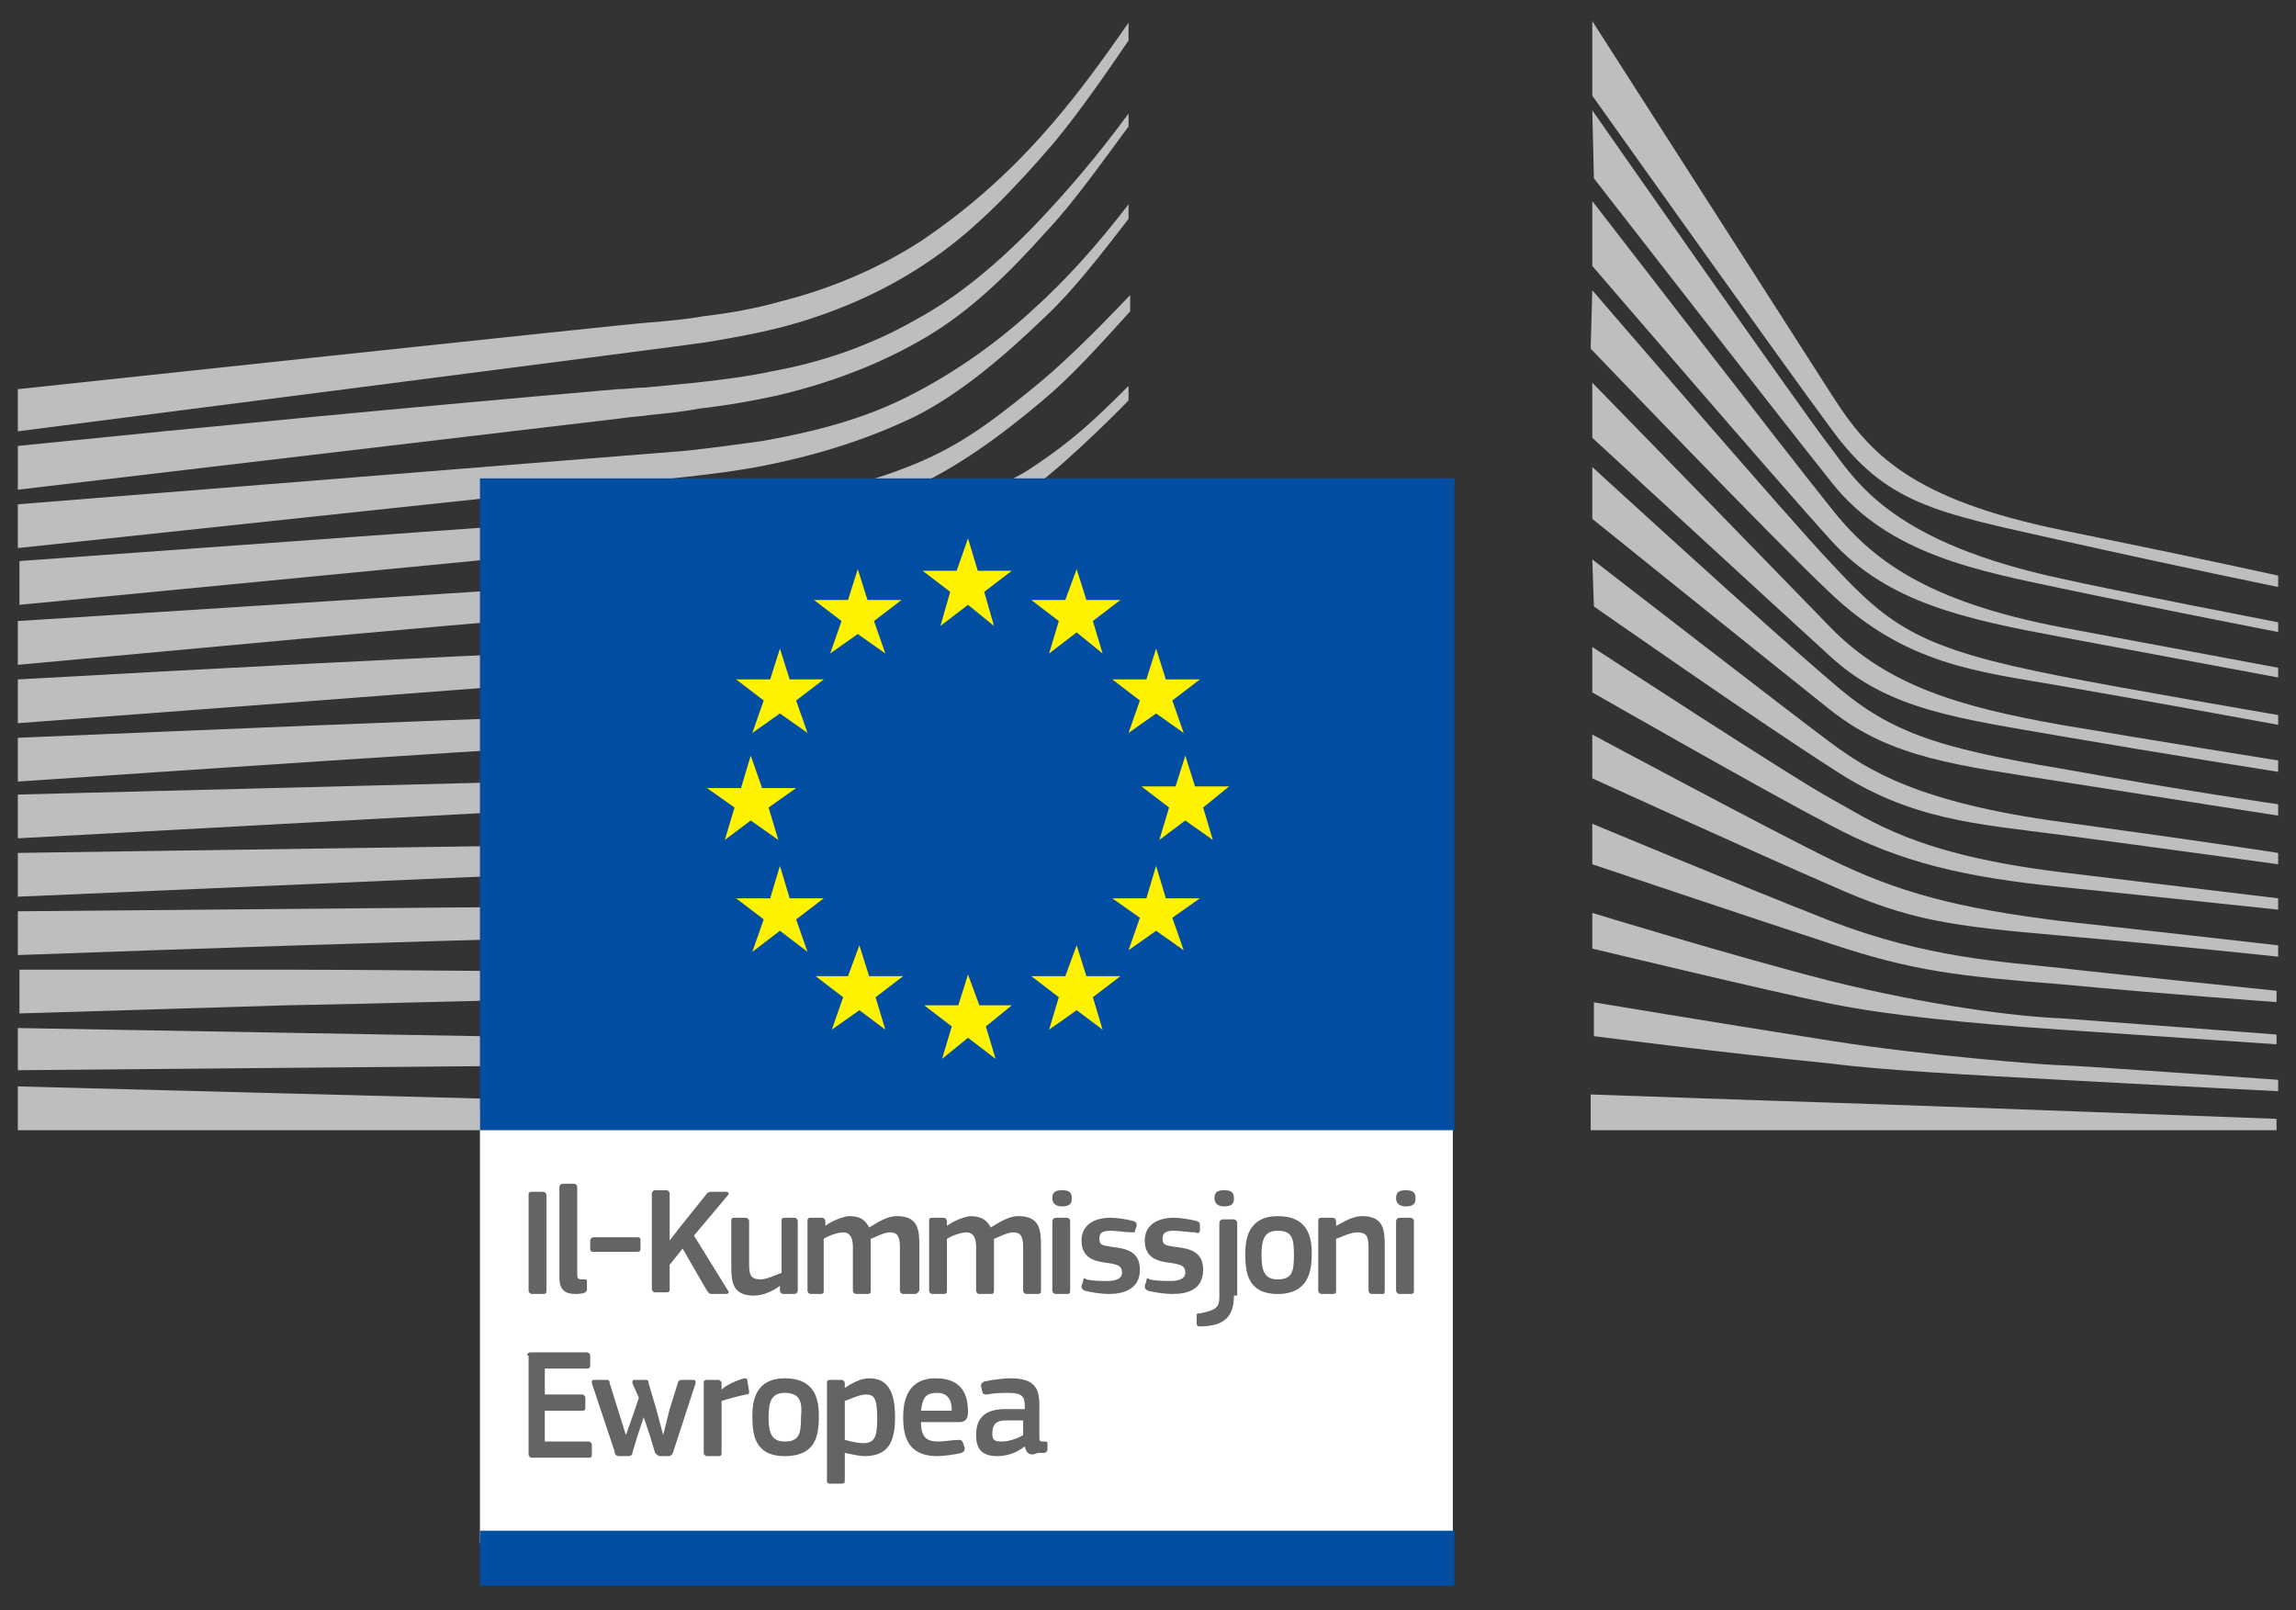
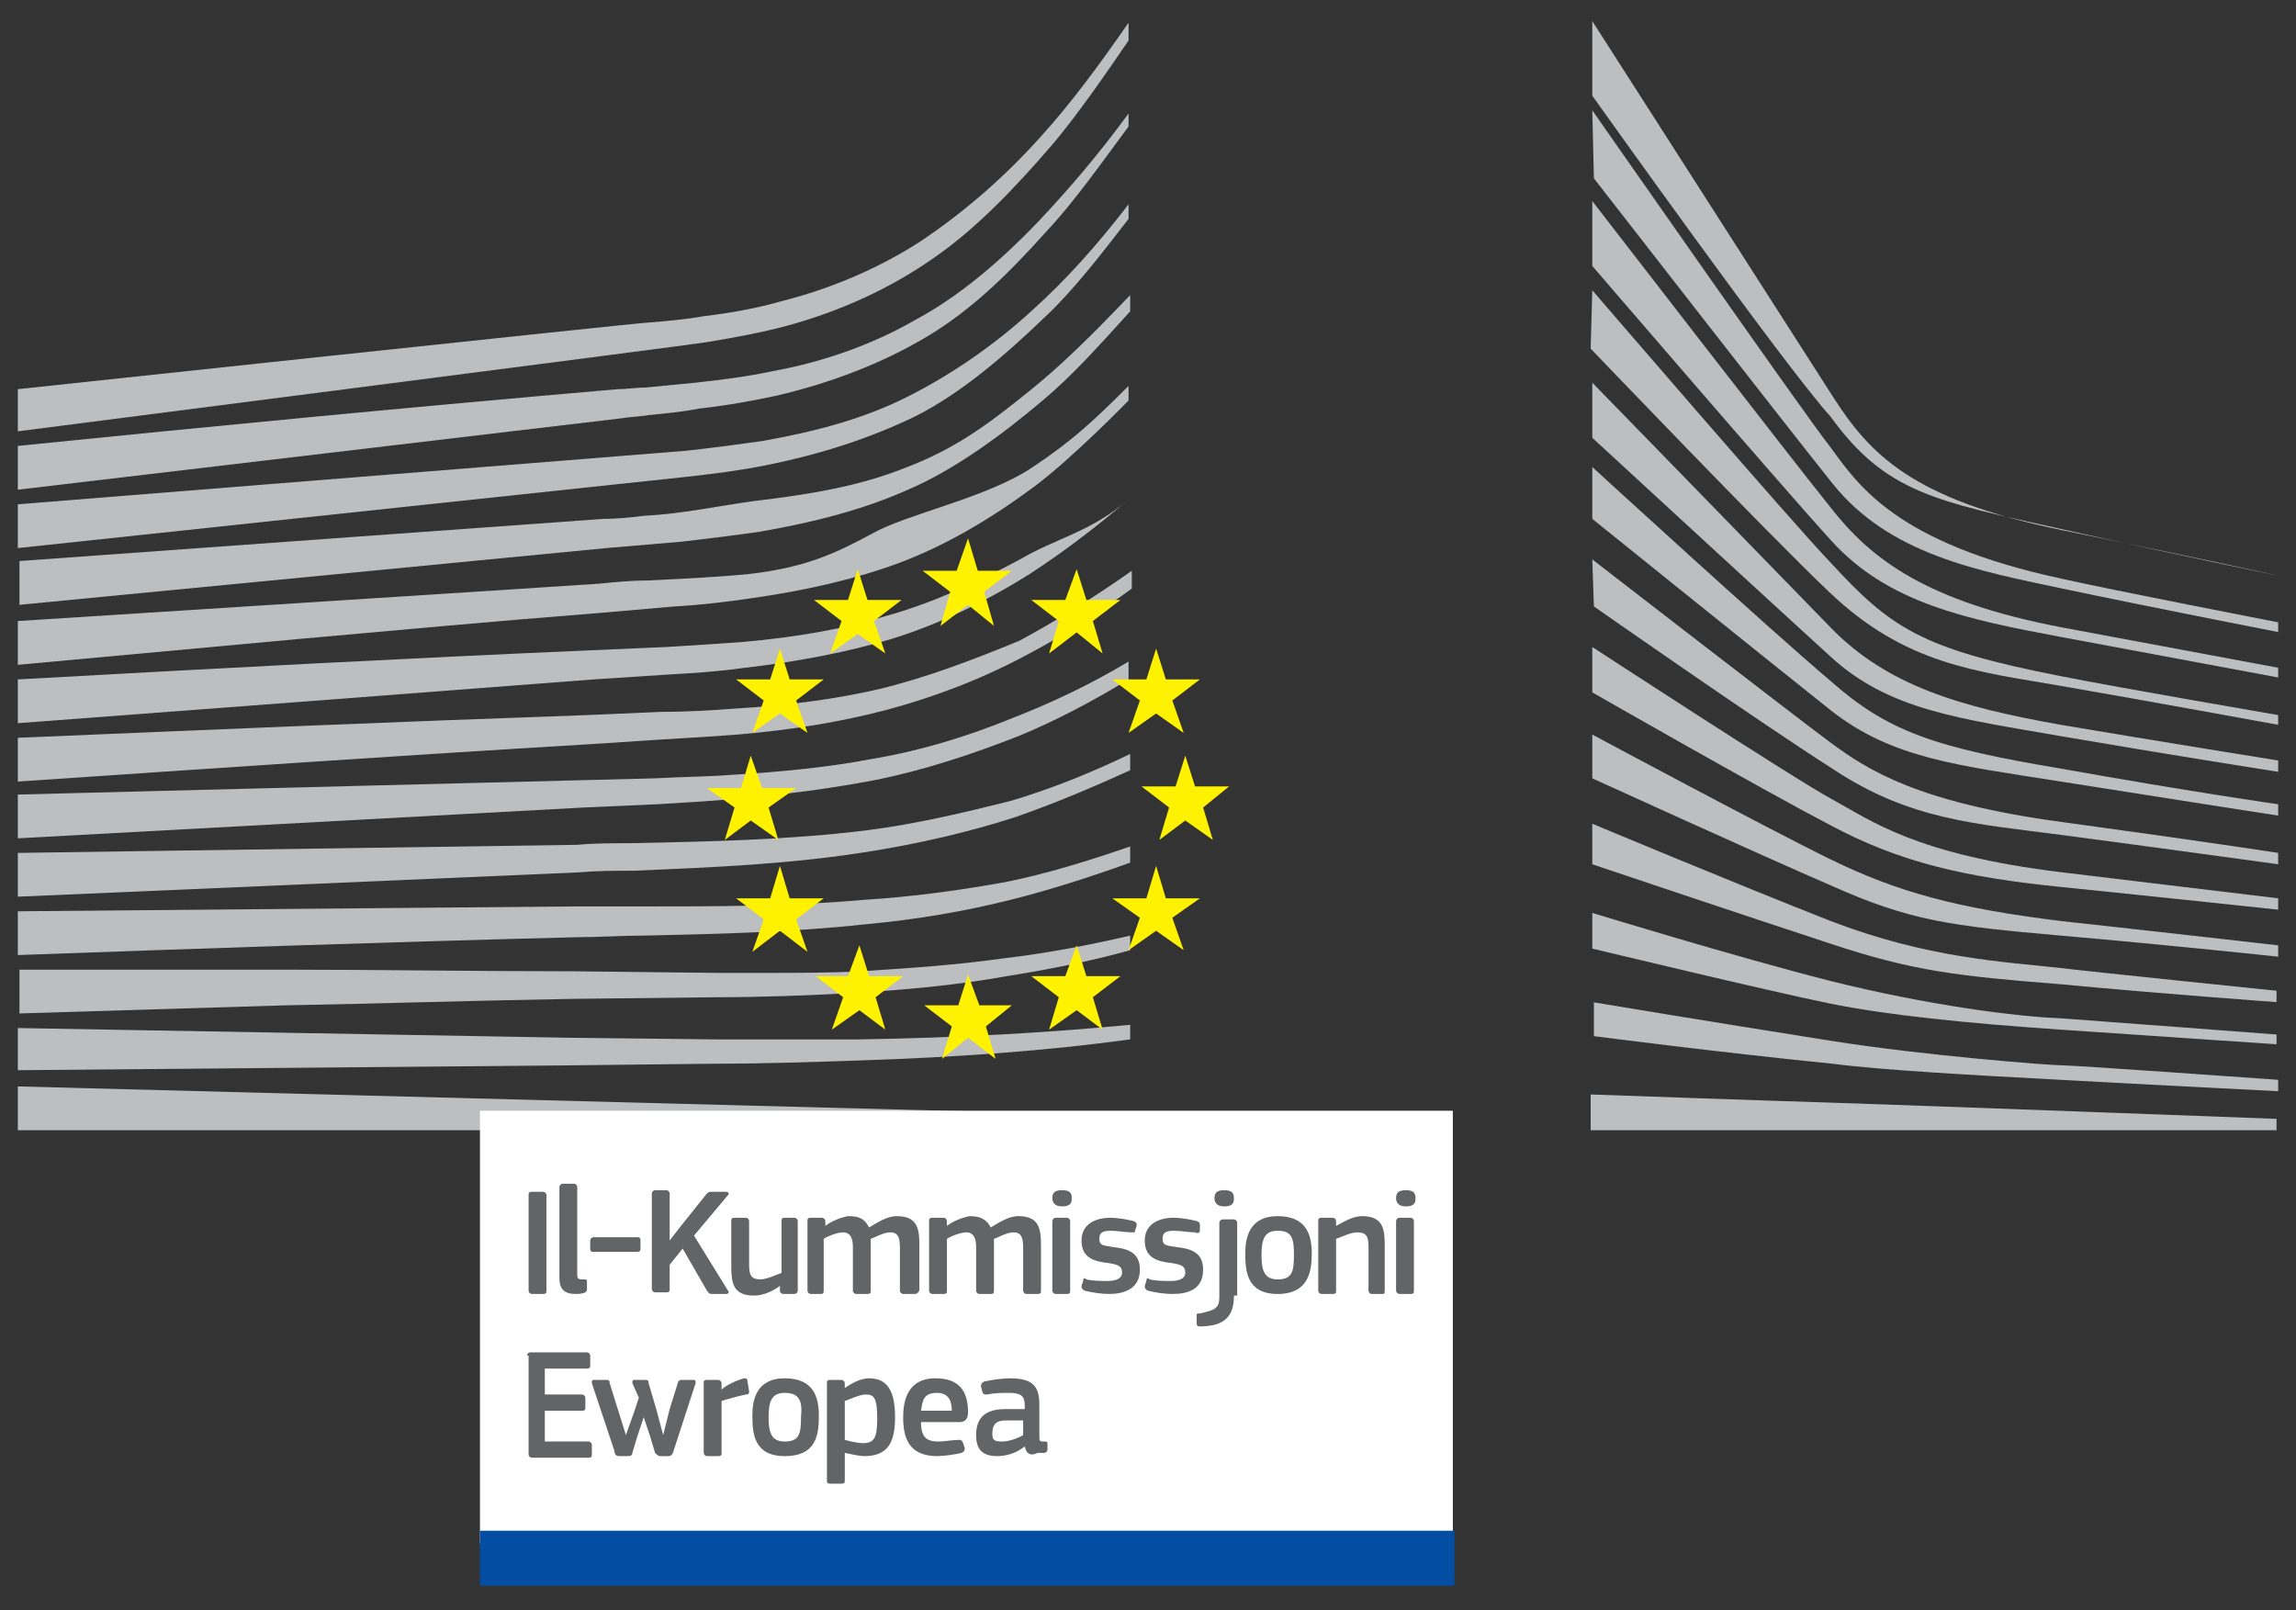
<svg xmlns="http://www.w3.org/2000/svg" xmlns:xlink="http://www.w3.org/1999/xlink" version="1.0" id="Layer_1" x="0px" y="0px" viewBox="0 0 141.6 99.3" enable-background="new 0 0 141.6 99.3" xml:space="preserve">
  <rect x="0" y="0" width="141.6" height="99.3" fill="#333333" stroke="none" />
  <g>
    <defs>
      <rect id="SVGID_1_" x="-206.8" y="-25.8" width="532.9" height="751.2" />
    </defs>
    <clipPath id="SVGID_2_">
      <use xlink:href="#SVGID_1_" overflow="visible" />
    </clipPath>
    <g clip-path="url(#SVGID_2_)">
      <defs>
        <rect id="SVGID_3_" x="-206.8" y="-25.8" width="532.9" height="751.2" />
      </defs>
      <clipPath id="SVGID_4_">
        <use xlink:href="#SVGID_3_" overflow="visible" />
      </clipPath>
      <g opacity="0.4" clip-path="url(#SVGID_4_)">
        <g>
          <defs>
            <rect id="SVGID_5_" x="-32974.8" y="-32042.6" width="65536" height="65536" />
          </defs>
          <clipPath id="SVGID_6_">
            <use xlink:href="#SVGID_5_" overflow="visible" />
          </clipPath>
        </g>
      </g>
    </g>
    <g clip-path="url(#SVGID_2_)">
      <defs>
        <rect id="SVGID_7_" x="-125.8" y="264.3" width="216.1" height="216.1" />
      </defs>
      <clipPath id="SVGID_8_">
        <use xlink:href="#SVGID_7_" overflow="visible" />
      </clipPath>
    </g>
    <g clip-path="url(#SVGID_2_)">
      <defs>
        <rect id="SVGID_9_" x="1.1" y="1.3" width="139.4" height="96.5" />
      </defs>
      <clipPath id="SVGID_10_">
        <use xlink:href="#SVGID_9_" overflow="visible" />
      </clipPath>
      <path clip-path="url(#SVGID_10_)" fill="#BCBEC0" d="M1.1,26.6c0,0,41.3-5.3,42.5-5.5c1.8-0.3,3.4-0.6,4.9-1    c3.3-0.9,6.4-2.3,9.1-4.2c2.6-1.8,5-4.3,7.4-7.1c1.5-1.8,3.1-4.1,4.6-6.3V1.4c-1.8,2.6-3.5,4.9-5.3,6.9c-2.4,2.7-4.9,4.8-7.4,6.5    c-2.6,1.7-5.6,3-8.8,3.8c-1.4,0.4-3,0.7-4.7,0.9c-1.1,0.2-2.3,0.3-3.5,0.4C39.4,19.9,1.1,24,1.1,24V26.6z" />
      <path clip-path="url(#SVGID_10_)" fill="#BCBEC0" d="M56.5,19.7c-2.6,1.5-5.6,2.6-8.9,3.2c-1.4,0.3-2.9,0.5-4.7,0.7    c-1,0.1-2.1,0.2-3.1,0.3c-0.6,0-1.1,0.1-1.7,0.1c-12.7,1.1-25.2,2.3-37,3.5v2.7c11.9-1.4,24.5-2.9,37.2-4.4    c0.6-0.1,1.1-0.1,1.7-0.2c1-0.1,2.1-0.2,3.1-0.4c1.8-0.2,3.4-0.5,4.8-0.8c3.4-0.8,6.5-2,9.2-3.6c2.7-1.6,5-3.8,7.5-6.6    c1.6-1.7,3.3-4.1,5-6.4V7c-1.9,2.6-3.8,4.8-5.6,6.7C61.6,16.2,59.1,18.3,56.5,19.7" />
      <path clip-path="url(#SVGID_10_)" fill="#BCBEC0" d="M63.7,19.1c-2.5,2.3-5.2,4.1-7.8,5.4c-2.6,1.3-5.5,2.1-8.9,2.7    c-1.4,0.2-2.9,0.4-4.7,0.6L1.1,31.1v2.7l36.6-3.9l4.7-0.5c1.8-0.2,3.3-0.4,4.8-0.7c3.5-0.7,6.5-1.7,9.2-3c2.8-1.4,5.5-3.7,8.1-6.2    c1.7-1.6,3.4-3.8,5.1-6v-0.9C67.6,15.2,65.7,17.3,63.7,19.1" />
      <path clip-path="url(#SVGID_10_)" fill="#BCBEC0" d="M53.8,32.9c-2.4,1.3-4.2,2.1-7.6,2.5c-2.1,0.2-4.2,0.3-6.3,0.4    c-1,0-2,0.1-3,0.2c-6.2,0.4-12.3,0.8-18.6,1.2L1.1,38.3V41l17.4-1.6c5.6-0.5,12.1-1.1,18.5-1.6l4.6-0.4c1.8-0.1,3.3-0.3,4.7-0.5    c3.5-0.5,6.5-1.2,9.2-2.2c2.9-1.1,5.6-2.7,8.3-4.7c2.4-1.8,5.8-5.3,5.8-5.3v-0.9c-2.2,2.2-3.5,3.4-5.9,5    C60.9,30.7,55.9,31.7,53.8,32.9" />
      <path clip-path="url(#SVGID_10_)" fill="#BCBEC0" d="M54.6,38c-2.6,0.8-5.5,1.3-8.9,1.6c-1.4,0.1-2.9,0.2-4.6,0.3l-4.6,0.2    c-11.5,0.5-22.8,1.1-35.4,1.8v2.7c12-0.9,23.8-1.8,35.5-2.7l4.6-0.3c1.8-0.1,3.2-0.2,4.6-0.4c3.5-0.4,6.5-1,9.2-1.8    c2.9-0.9,5.8-2.3,8.5-4c2-1.3,4-2.8,6.1-4.6v0c-2.3,2-4.5,2.4-6.7,3.7C60.3,35.9,57.5,37.2,54.6,38" />
      <path clip-path="url(#SVGID_10_)" fill="#BCBEC0" d="M54.2,42.5c-2.6,0.6-5.5,1-8.9,1.2c-1.3,0.1-2.8,0.2-4.5,0.2l-4.6,0.2    C24.7,44.5,13,45,1.1,45.5v2.7c11.8-0.8,23.5-1.6,35.2-2.3l4.6-0.3c1.8-0.1,3.2-0.2,4.6-0.3c3.5-0.3,6.4-0.8,9.1-1.5    c3-0.8,5.9-1.9,8.7-3.4c2.1-1.1,4.3-2.5,6.5-4.1v-1.1c-2.4,1.7-4.7,3.1-6.9,4.3C60,40.7,57.1,41.8,54.2,42.5" />
      <path clip-path="url(#SVGID_10_)" fill="#BCBEC0" d="M53.8,46.8c-2.6,0.5-5.5,0.8-8.9,1c-1.3,0.1-2.7,0.1-4.5,0.2L1.1,49v2.7    L36,49.8l4.5-0.2c1.8-0.1,3.2-0.2,4.5-0.3c3.5-0.3,6.4-0.7,9-1.2c3-0.6,6-1.6,8.8-2.7c2.2-0.9,4.5-2.1,6.8-3.5v-1.1    c-2.5,1.5-4.9,2.6-7.2,3.5C59.7,45.4,56.8,46.3,53.8,46.8" />
      <path clip-path="url(#SVGID_10_)" fill="#BCBEC0" d="M53.5,51.2c-4.8,0.6-9.8,0.7-14.6,0.8c-1.1,0-2.2,0-3.3,0.1L1.1,52.6v2.7    l34.6-1.5c1.1-0.1,2.2-0.1,3.3-0.1c4.8-0.2,9.8-0.4,14.7-1.2c3.1-0.5,6.1-1.2,8.9-2.1c2.3-0.8,4.7-1.8,7.1-2.9v-1    c-2.5,1.2-5,2.2-7.4,2.9C59.5,50.1,56.6,50.8,53.5,51.2" />
      <path clip-path="url(#SVGID_10_)" fill="#BCBEC0" d="M53.2,55.5c-4.5,0.4-9.1,0.4-13.6,0.4c-1.4,0-2.8,0-4.2,0    C24,56,12.7,56.1,1.1,56.2v2.7c11-0.4,22.7-0.8,34.4-1.1c1.4,0,2.8-0.1,4.2-0.1c4.5-0.1,9.1-0.2,13.7-0.7c3.2-0.3,6.1-0.8,8.9-1.5    c2.4-0.6,4.9-1.4,7.4-2.3v-1c-2.6,0.9-5.2,1.7-7.7,2.2C59.2,54.9,56.4,55.3,53.2,55.5" />
      <path clip-path="url(#SVGID_10_)" fill="#BCBEC0" d="M53.1,59.9c-1.9,0.1-3.9,0.1-6.2,0.1c-0.9,0-1.7,0-2.6,0l-8.9-0.1    c-6.1,0-12.1-0.1-17.8-0.1l-16.4,0v2.7L17.6,62c5.7-0.1,11.7-0.3,17.8-0.4l8.9-0.1c2.4,0,5.7-0.1,8.9-0.3c3.2-0.2,6.1-0.5,8.9-1    c2.5-0.4,5.1-0.9,7.6-1.6v-0.9c-2.6,0.6-5.2,1.1-7.8,1.4C59.1,59.5,56.2,59.7,53.1,59.9" />
      <path clip-path="url(#SVGID_10_)" fill="#BCBEC0" d="M44.1,64.1L35.2,64c-11.3-0.2-22.6-0.4-34.1-0.6V66c11-0.1,22.7-0.2,34.1-0.3    l8.9-0.1c3,0,5.9-0.1,8.9-0.2c6.1-0.2,11.6-0.6,16.7-1.3v-0.9C64.5,63.7,59.1,64,53,64.1C50,64.1,47.1,64.1,44.1,64.1" />
      <polygon clip-path="url(#SVGID_10_)" fill="#BCBEC0" points="69.7,68.8 1.1,67 1.1,69.7 69.7,69.7   " />
      <path clip-path="url(#SVGID_10_)" fill="#BCBEC0" d="M63.5,24.1c-2.6,2.1-4.6,3.6-7.8,4.8c-2.8,1.1-5.8,1.6-9.2,2    c-2.2,0.3-4.5,0.8-6.7,0.9C39,31.9,38.1,32,37.2,32l-36,2.6v2.7l36.2-3.5l4.7-0.4c1.7-0.2,3.3-0.4,4.7-0.6    c3.5-0.6,6.5-1.4,9.2-2.6c2.8-1.2,5.7-3.3,8.3-5.5c1.8-1.5,3.5-3.4,5.4-5.5v-1C67.4,20.6,65.5,22.5,63.5,24.1" />
      <rect x="29.6" y="68.5" clip-path="url(#SVGID_10_)" fill="#FFFFFF" width="60" height="26.7" />
-       <rect x="29.6" y="29.5" clip-path="url(#SVGID_10_)" fill="#034EA2" width="60.1" height="40.2" />
      <polygon clip-path="url(#SVGID_10_)" fill="#FFF200" points="60.3,35.2 62.4,35.2 60.7,36.5 61.3,38.6 59.7,37.3 58,38.6     58.6,36.5 56.9,35.2 59,35.2 59.7,33.2   " />
      <polygon clip-path="url(#SVGID_10_)" fill="#FFF200" points="60.4,62 62.4,62 60.8,63.3 61.4,65.3 59.7,64 58.1,65.3 58.7,63.3     57,62 59.1,62 59.7,60.1   " />
      <polygon clip-path="url(#SVGID_10_)" fill="#FFF200" points="67,60.2 69.1,60.2 67.4,61.5 68,63.5 66.4,62.3 64.7,63.5 65.3,61.5     63.6,60.2 65.7,60.2 66.4,58.3   " />
      <polygon clip-path="url(#SVGID_10_)" fill="#FFF200" points="67,37 69.1,37 67.4,38.3 68,40.3 66.4,39 64.7,40.3 65.3,38.3     63.6,37 65.7,37 66.4,35.1   " />
      <polygon clip-path="url(#SVGID_10_)" fill="#FFF200" points="71.9,41.9 74,41.9 72.3,43.2 73,45.2 71.3,44 69.6,45.2 70.3,43.2     68.6,41.9 70.7,41.9 71.3,40   " />
      <polygon clip-path="url(#SVGID_10_)" fill="#FFF200" points="71.9,55.4 74,55.4 72.3,56.6 73,58.6 71.3,57.4 69.6,58.6 70.3,56.6     68.6,55.4 70.7,55.4 71.3,53.4   " />
      <polygon clip-path="url(#SVGID_10_)" fill="#FFF200" points="73.7,48.5 75.8,48.5 74.2,49.8 74.8,51.8 73.1,50.6 71.5,51.8     72.1,49.8 70.4,48.5 72.5,48.5 73.1,46.6   " />
      <polygon clip-path="url(#SVGID_10_)" fill="#FFF200" points="53.5,37 55.6,37 53.9,38.3 54.6,40.3 52.9,39.1 51.2,40.3 51.9,38.3     50.2,37 52.3,37 52.9,35.1   " />
      <polygon clip-path="url(#SVGID_10_)" fill="#FFF200" points="48.7,41.9 50.8,41.9 49.1,43.2 49.8,45.2 48.1,44 46.4,45.2     47.1,43.2 45.4,41.9 47.5,41.9 48.1,40   " />
      <polygon clip-path="url(#SVGID_10_)" fill="#FFF200" points="47,48.6 49.1,48.6 47.4,49.8 48,51.8 46.3,50.6 44.7,51.8 45.3,49.8     43.6,48.6 45.7,48.6 46.3,46.6   " />
      <polygon clip-path="url(#SVGID_10_)" fill="#FFF200" points="48.7,55.4 50.8,55.4 49.1,56.7 49.8,58.7 48.1,57.4 46.4,58.7     47.1,56.7 45.4,55.4 47.5,55.4 48.1,53.4   " />
      <polygon clip-path="url(#SVGID_10_)" fill="#FFF200" points="53.6,60.2 55.7,60.2 54,61.5 54.6,63.5 53,62.3 51.3,63.5 52,61.5     50.3,60.2 52.3,60.2 53,58.3   " />
      <rect x="29.6" y="94.4" clip-path="url(#SVGID_10_)" fill="#034EA2" width="60.1" height="3.4" />
-       <path clip-path="url(#SVGID_10_)" fill="#BCBEC0" d="M98.2,1.3c0,0,12.5,19.5,14.8,23.1c2.3,3.6,4.9,6.4,14.2,8.3    c9.3,1.9,13.3,2.8,13.3,2.8v0.7c0,0-5.9-1.2-13.5-2.9c-7.6-1.7-10.7-2.2-14.1-6.9C110,22.5,98.2,5.9,98.2,5.9V1.3z" />
+       <path clip-path="url(#SVGID_10_)" fill="#BCBEC0" d="M98.2,1.3c0,0,12.5,19.5,14.8,23.1c2.3,3.6,4.9,6.4,14.2,8.3    c9.3,1.9,13.3,2.8,13.3,2.8c0,0-5.9-1.2-13.5-2.9c-7.6-1.7-10.7-2.2-14.1-6.9C110,22.5,98.2,5.9,98.2,5.9V1.3z" />
      <path clip-path="url(#SVGID_10_)" fill="#BCBEC0" d="M98.2,6.8c0,0,12.9,18.5,14.7,20.8c1.7,2.3,4,5.9,14.3,8.1    c2.6,0.6,13.4,2.7,13.4,2.7V39c0,0-8.2-1.6-13.4-2.7c-5.2-1.1-10.7-2.1-14.2-6.5c-3.2-4-14.7-18.8-14.7-18.8L98.2,6.8z" />
      <path clip-path="url(#SVGID_10_)" fill="#BCBEC0" d="M98.2,12.4c0,0,12.2,15.8,14.7,18.9c2.5,3.2,5.9,5.8,14.3,7.4    c4.8,0.9,13.4,2.5,13.4,2.5v0.6c0,0-7.5-1.4-13.4-2.5c-5.9-1.1-10.8-2.1-14.3-6c-3.1-3.4-14.7-16.9-14.7-16.9L98.2,12.4z" />
      <path clip-path="url(#SVGID_10_)" fill="#BCBEC0" d="M98.2,17.9c0,0,12.3,14.3,14.7,16.8c3.7,4,5.5,5.3,14.2,7    c3.5,0.7,13.4,2.4,13.4,2.4v0.6c0,0-8.2-1.5-13.4-2.4c-5.2-0.9-9.6-1.3-14.3-5.8c-3.6-3.4-14.7-15-14.7-15L98.2,17.9z" />
      <path clip-path="url(#SVGID_10_)" fill="#BCBEC0" d="M98.2,23.6c0,0,11.4,11.7,14.7,15.1c3.5,3.6,8,4.9,14.2,6    c5.9,1,13.4,2.2,13.4,2.2v0.7c0,0-7-1.1-13.4-2.2c-6.3-1.1-10.6-1.6-14.2-4.9C109.6,37.5,98.2,27,98.2,27V23.6z" />
      <path clip-path="url(#SVGID_10_)" fill="#BCBEC0" d="M98.2,28.8c0,0,10.8,9.9,14.7,13.2c3.5,3.1,6.4,4.1,14.2,5.4    c7.8,1.4,13.4,2.2,13.4,2.2v0.7c0,0-7.1-1.1-13.4-2.1c-6.3-1-10.4-1.4-14.2-4.4c-4.4-3.5-14.7-11.8-14.7-11.8V28.8z" />
      <path clip-path="url(#SVGID_10_)" fill="#BCBEC0" d="M98.2,34.5c0,0,12.4,9.6,14.7,11.3c2.3,1.7,5.4,3.7,14.3,4.9    c8.8,1.2,13.3,1.9,13.3,1.9v0.7c0,0-8-1.1-13.3-1.8c-5.3-0.7-9.4-0.9-14.2-4.1c-4.7-3-14.7-10-14.7-10L98.2,34.5z" />
      <path clip-path="url(#SVGID_10_)" fill="#BCBEC0" d="M98.2,39.9c0,0,12.4,8.1,14.8,9.4c2.4,1.3,5.1,3.4,14.2,4.5    c9.1,1.1,13.3,1.6,13.3,1.6v0.7c0,0-7.5-0.8-13.4-1.4c-5.9-0.6-9.9-1.5-14.2-3.8c-4.4-2.3-14.7-8.2-14.7-8.2L98.2,39.9z" />
      <path clip-path="url(#SVGID_10_)" fill="#BCBEC0" d="M98.2,45.3c0,0,11,5.9,14.7,7.7c4.1,2,7.7,3,14.2,3.8    c6.4,0.7,13.4,1.5,13.4,1.5v0.7c0,0-6.5-0.7-13.4-1.3c-6.8-0.6-9.3-0.9-14.2-3.1c-4.4-1.9-14.7-6.6-14.7-6.6L98.2,45.3z" />
      <path clip-path="url(#SVGID_10_)" fill="#BCBEC0" d="M98.2,50.8c0,0,8.6,3.6,14.7,6c6,2.3,10.6,2.5,14.2,2.9    c1.6,0.2,13.3,1.4,13.3,1.4v0.7c0,0-7-0.5-13.3-1.1c-6.3-0.5-9.1-0.8-14.2-2.5c-5.2-1.7-14.7-4.9-14.7-4.9L98.2,50.8z" />
      <path clip-path="url(#SVGID_10_)" fill="#BCBEC0" d="M98.2,56.3c0,0,8.8,2.7,14.7,4.2c6,1.5,11.5,2.2,14.2,2.3    c2.8,0.2,13.3,1,13.3,1v0.6c0,0-6-0.4-13.3-0.9c-5.9-0.4-10.7-0.9-14.2-1.6c-3.9-0.8-14.7-3.4-14.7-3.4L98.2,56.3z" />
      <path clip-path="url(#SVGID_10_)" fill="#BCBEC0" d="M98.2,61.8c0,0,7.2,1.2,14.8,2.4c5.7,0.9,13.4,1.5,14.2,1.5    c0.8,0,13.4,0.9,13.4,0.9v0.7c0,0-8-0.4-13.4-0.7c-5.6-0.3-11.1-0.6-14.2-1c-7-0.7-14.7-1.7-14.7-1.7V61.8z" />
      <path clip-path="url(#SVGID_10_)" fill="#BCBEC0" d="M98.2,67.5c0,0,11.3,0.4,14.7,0.5c3.4,0.1,27.5,1,27.5,1v0.7l-42.3,0V67.5z" />
      <path clip-path="url(#SVGID_10_)" fill="#636466" d="M32.6,73.7c0-0.1,0-0.2,0.2-0.2h0.7c0.1,0,0.2,0.1,0.2,0.2v5.9    c0,0.1,0,0.2-0.2,0.2h-0.7c-0.1,0-0.2-0.1-0.2-0.2V73.7z" />
      <path clip-path="url(#SVGID_10_)" fill="#636466" d="M35.6,78.6c0,0.3,0.1,0.3,0.4,0.3c0.1,0,0.2,0,0.2,0.1l0,0.5    c0,0.1,0,0.1-0.1,0.2c-0.2,0.1-0.5,0.1-0.6,0.1c-0.7,0-1-0.3-1-1v-5.6c0-0.1,0.1-0.2,0.2-0.2h0.7c0.1,0,0.2,0.1,0.2,0.2V78.6z" />
      <path clip-path="url(#SVGID_10_)" fill="#636466" d="M39.3,76.3c0.1,0,0.2,0,0.2,0.2v0.5c0,0.1,0,0.2-0.2,0.2h-2.7    c-0.1,0-0.2,0-0.2-0.2v-0.5c0-0.1,0.1-0.2,0.2-0.2H39.3z" />
      <path clip-path="url(#SVGID_10_)" fill="#636466" d="M41.3,76.5l0.7-0.9l1.6-2c0.1-0.1,0.2-0.1,0.3-0.1h0.9c0.1,0,0.2,0.1,0.1,0.2    l-2.1,2.5l2.1,3.4c0.1,0.1,0,0.2-0.1,0.2h-0.9c-0.2,0-0.2-0.1-0.3-0.2L42.1,77l-0.8,1v1.5c0,0.1,0,0.2-0.2,0.2h-0.7    c-0.1,0-0.2-0.1-0.2-0.2v-5.9c0-0.1,0.1-0.2,0.2-0.2h0.7c0.1,0,0.2,0.1,0.2,0.2L41.3,76.5L41.3,76.5z" />
      <path clip-path="url(#SVGID_10_)" fill="#636466" d="M49,79.8h-0.7c-0.1,0-0.2-0.1-0.2-0.2v-0.3l0,0c-0.4,0.3-1,0.6-1.6,0.6    c-1.3,0-1.4-0.8-1.4-1.8v-2.8c0-0.1,0-0.2,0.2-0.2H46c0.1,0,0.2,0.1,0.2,0.2V78c0,0.6,0.1,0.9,0.7,0.9c0.4,0,1-0.3,1.3-0.4v-3.2    c0-0.1,0-0.2,0.2-0.2H49c0.1,0,0.2,0.1,0.2,0.2v4.3C49.2,79.7,49.1,79.8,49,79.8" />
      <path clip-path="url(#SVGID_10_)" fill="#636466" d="M56.4,79.8h-0.7c-0.1,0-0.2-0.1-0.2-0.2v-2.7c0-0.7-0.2-0.9-0.6-0.9    c-0.4,0-0.9,0.3-1.2,0.4c0,0.1,0,0.3,0,0.5v2.7c0,0.1,0,0.2-0.2,0.2h-0.7c-0.1,0-0.2-0.1-0.2-0.2v-2.7c0-0.6-0.2-0.9-0.6-0.9    c-0.3,0-0.9,0.2-1.2,0.4v3.2c0,0.1,0,0.2-0.2,0.2H50c-0.1,0-0.2-0.1-0.2-0.2v-4.3c0-0.1,0-0.2,0.2-0.2h0.7c0.1,0,0.2,0.1,0.2,0.2    v0.3l0,0c0.4-0.3,0.9-0.5,1.4-0.6c0.6,0,1,0.1,1.3,0.7c0.5-0.3,1.1-0.7,1.7-0.7c1.3,0,1.4,0.8,1.4,1.8v2.8    C56.6,79.7,56.6,79.8,56.4,79.8" />
      <path clip-path="url(#SVGID_10_)" fill="#636466" d="M64,79.8h-0.7c-0.1,0-0.2-0.1-0.2-0.2v-2.7c0-0.7-0.2-0.9-0.6-0.9    c-0.4,0-0.9,0.3-1.2,0.4c0,0.1,0,0.3,0,0.5v2.7c0,0.1,0,0.2-0.2,0.2h-0.7c-0.1,0-0.2-0.1-0.2-0.2v-2.7c0-0.6-0.2-0.9-0.6-0.9    c-0.3,0-0.9,0.2-1.2,0.4v3.2c0,0.1,0,0.2-0.2,0.2h-0.7c-0.1,0-0.2-0.1-0.2-0.2v-4.3c0-0.1,0-0.2,0.2-0.2h0.7    c0.1,0,0.2,0.1,0.2,0.2v0.3l0,0c0.4-0.3,0.9-0.5,1.4-0.6c0.5,0,1,0.1,1.3,0.7c0.5-0.3,1.1-0.7,1.7-0.7c1.3,0,1.4,0.8,1.4,1.8v2.8    C64.2,79.7,64.2,79.8,64,79.8" />
      <path clip-path="url(#SVGID_10_)" fill="#636466" d="M65.5,74.4c-0.5,0-0.6-0.3-0.6-0.5c0-0.3,0.1-0.5,0.6-0.5    c0.5,0,0.6,0.2,0.6,0.5C66.1,74.2,66,74.4,65.5,74.4 M66,79.6c0,0.1,0,0.2-0.2,0.2h-0.7c-0.1,0-0.2-0.1-0.2-0.2v-4.3    c0-0.1,0.1-0.2,0.2-0.2h0.7c0.1,0,0.2,0.1,0.2,0.2V79.6z" />
      <path clip-path="url(#SVGID_10_)" fill="#636466" d="M68.4,79.8c-0.5,0-1.1-0.1-1.5-0.2c-0.2-0.1-0.2-0.2-0.2-0.3l0.1-0.3    c0-0.2,0.1-0.2,0.2-0.1c0.4,0.1,1,0.1,1.3,0.1c0.6,0,0.9-0.2,0.9-0.5c0-0.4-0.2-0.5-0.8-0.6c-0.9-0.1-1.7-0.3-1.7-1.4    c0-0.9,0.7-1.4,1.8-1.4c0.4,0,1,0.1,1.4,0.2c0.2,0.1,0.2,0.1,0.2,0.3L70,75.9C70,76,70,76,69.8,76c-0.4,0-0.9-0.1-1.3-0.1    c-0.6,0-0.7,0.2-0.7,0.5c0,0.4,0.2,0.4,0.8,0.5c0.9,0.1,1.7,0.3,1.7,1.4C70.3,79.5,69.3,79.8,68.4,79.8" />
      <path clip-path="url(#SVGID_10_)" fill="#636466" d="M72.3,79.8c-0.5,0-1.1-0.1-1.5-0.2c-0.2-0.1-0.2-0.2-0.2-0.3l0.1-0.3    c0-0.2,0.1-0.2,0.2-0.1c0.4,0.1,1,0.1,1.3,0.1c0.6,0,0.9-0.2,0.9-0.5c0-0.4-0.2-0.5-0.8-0.6c-0.9-0.1-1.7-0.3-1.7-1.4    c0-0.9,0.7-1.4,1.8-1.4c0.4,0,1,0.1,1.4,0.2c0.2,0.1,0.2,0.1,0.2,0.3L74,75.9c0,0.1-0.1,0.2-0.3,0.1c-0.4,0-0.9-0.1-1.3-0.1    c-0.6,0-0.7,0.2-0.7,0.5c0,0.4,0.2,0.4,0.8,0.5c0.9,0.1,1.7,0.3,1.7,1.4C74.2,79.5,73.3,79.8,72.3,79.8" />
      <path clip-path="url(#SVGID_10_)" fill="#636466" d="M76.1,79.9c0,1.2-0.5,1.9-2.1,1.9c-0.1,0-0.2,0-0.2-0.2l0-0.4    c0-0.2,0-0.2,0.2-0.2c0.9-0.2,1.2-0.3,1.2-1v-4.6c0-0.1,0.1-0.2,0.2-0.2h0.7c0.1,0,0.2,0.1,0.2,0.2V79.9z M75.5,74.4    c-0.5,0-0.6-0.3-0.6-0.5c0-0.3,0.1-0.5,0.6-0.5c0.5,0,0.6,0.2,0.6,0.5C76.1,74.2,76,74.4,75.5,74.4" />
      <path clip-path="url(#SVGID_10_)" fill="#636466" d="M78.8,79.8c-1.9,0-2-1.4-2-2.5c0-0.9,0.2-2.3,2-2.3c1.8,0,2.1,1.2,2.1,2.3    C80.9,78.4,80.7,79.8,78.8,79.8 M78.8,75.9c-0.8,0-1,0.5-1,1.5c0,1,0.2,1.5,1,1.5c0.9,0,1-0.5,1-1.5    C79.8,76.4,79.7,75.9,78.8,75.9" />
      <path clip-path="url(#SVGID_10_)" fill="#636466" d="M85.3,79.8h-0.7c-0.1,0-0.2-0.1-0.2-0.2l0-2.7c0-0.6-0.1-0.9-0.7-0.9    c-0.4,0-1,0.3-1.3,0.4v3.2c0,0.1,0,0.2-0.2,0.2h-0.7c-0.1,0-0.2-0.1-0.2-0.2v-4.3c0-0.1,0-0.2,0.2-0.2h0.7c0.1,0,0.2,0.1,0.2,0.2    v0.3c0,0,0,0,0,0c0.4-0.2,1-0.6,1.6-0.6c1.3,0,1.4,0.8,1.4,1.8v2.7C85.4,79.7,85.4,79.8,85.3,79.8" />
      <path clip-path="url(#SVGID_10_)" fill="#636466" d="M86.7,74.4c-0.5,0-0.6-0.3-0.6-0.5c0-0.3,0.1-0.5,0.6-0.5    c0.5,0,0.6,0.2,0.6,0.5C87.3,74.2,87.2,74.4,86.7,74.4 M87.2,79.6c0,0.1,0,0.2-0.2,0.2h-0.7c-0.1,0-0.2-0.1-0.2-0.2v-4.3    c0-0.1,0.1-0.2,0.2-0.2H87c0.1,0,0.2,0.1,0.2,0.2V79.6z" />
      <path clip-path="url(#SVGID_10_)" fill="#636466" d="M32.5,83.6c0-0.1,0.1-0.2,0.2-0.2h3.5c0.1,0,0.2,0.1,0.2,0.2v0.6    c0,0.1,0,0.2-0.2,0.2h-2.6V86h2.3c0.1,0,0.2,0.1,0.2,0.2v0.6c0,0.1,0,0.2-0.2,0.2h-2.3v1.9h2.7c0.1,0,0.2,0.1,0.2,0.2v0.6    c0,0.1,0,0.2-0.2,0.2h-3.5c-0.1,0-0.2-0.1-0.2-0.2V83.6z" />
      <path clip-path="url(#SVGID_10_)" fill="#636466" d="M40.5,87l0.4,1.5l0,0c0,0,0,0,0,0l0.4-1.6l0.5-1.6c0-0.1,0.1-0.2,0.2-0.2h0.8    c0.1,0,0.1,0.1,0.1,0.2l-1.4,4.3c-0.1,0.2-0.2,0.2-0.3,0.2h-0.5c-0.1,0-0.2-0.1-0.3-0.2l-0.3-1l-0.4-1.2h0l-0.4,1.2l-0.3,1    c0,0.2-0.2,0.2-0.3,0.2h-0.5c-0.2,0-0.3-0.1-0.3-0.3l-1.4-4.2c0-0.1,0-0.2,0.1-0.2h0.8c0.1,0,0.2,0,0.2,0.2l0.5,1.6l0.5,1.6h0    l0.5-1.4l0.3-0.9L39,85.3c0-0.1,0-0.2,0.1-0.2h0.7c0.1,0,0.2,0,0.2,0.2L40.5,87z" />
      <path clip-path="url(#SVGID_10_)" fill="#636466" d="M44.5,89.6c0,0.1,0,0.2-0.2,0.2h-0.7c-0.1,0-0.2-0.1-0.2-0.2v-4.3    c0-0.1,0-0.2,0.2-0.2h0.7c0.1,0,0.2,0.1,0.2,0.2v0.4l0,0c0.3-0.3,1-0.6,1.4-0.7c0.1,0,0.2,0,0.2,0.2l0.1,0.6c0,0.1,0,0.2-0.2,0.2    c-0.5,0.1-1.2,0.3-1.5,0.4V89.6z" />
      <path clip-path="url(#SVGID_10_)" fill="#636466" d="M48.4,89.8c-1.9,0-2-1.4-2-2.5c0-0.9,0.2-2.3,2-2.3c1.8,0,2.1,1.2,2.1,2.3    C50.5,88.4,50.4,89.8,48.4,89.8 M48.4,85.9c-0.8,0-1,0.5-1,1.5c0,1,0.2,1.5,1,1.5c0.9,0,1-0.5,1-1.5    C49.5,86.4,49.3,85.9,48.4,85.9" />
      <path clip-path="url(#SVGID_10_)" fill="#636466" d="M53.3,89.8c-0.3,0-0.7-0.1-1.2-0.2l0,0v1.7c0,0.1,0,0.2-0.2,0.2h-0.7    c-0.2,0-0.2-0.1-0.2-0.2v-6c0-0.1,0-0.2,0.2-0.2h0.7c0.1,0,0.2,0.1,0.2,0.2v0.3l0,0c0.3-0.2,0.9-0.6,1.5-0.6    c1.2,0,1.6,0.9,1.6,2.4C55.2,88.9,54.8,89.8,53.3,89.8 M53.4,86c-0.4,0-1,0.3-1.3,0.4v2.4c0.4,0.1,0.8,0.2,1.1,0.2    c0.7,0,0.9-0.3,0.9-1.5C54.1,86.2,53.9,86,53.4,86" />
      <path clip-path="url(#SVGID_10_)" fill="#636466" d="M56.8,87.7c0,1,0.4,1.2,1.1,1.2c0.3,0,0.9-0.1,1.2-0.1c0.2,0,0.2,0,0.3,0.2    l0.1,0.3c0,0.1,0,0.2-0.2,0.3c-0.4,0.1-1.1,0.2-1.5,0.2c-1.8,0-2.1-1.2-2.1-2.4c0-0.9,0.2-2.4,2-2.4c1.7,0,2,1.1,2,2.1    c0,0.3-0.1,0.6-0.5,0.6H56.8z M56.8,87h1.9c0-0.6-0.2-1.1-0.9-1.1C57,85.9,56.9,86.3,56.8,87" />
      <path clip-path="url(#SVGID_10_)" fill="#636466" d="M63.2,89.2c-0.5,0.4-1.1,0.6-1.7,0.6c-1,0-1.3-0.5-1.3-1.3    c0-1.1,0.6-1.6,1.8-1.6h1.2v-0.2c0-0.6-0.2-0.8-1-0.8c-0.3,0-0.9,0-1.3,0.1c-0.2,0-0.2,0-0.3-0.1l-0.1-0.4c0-0.1,0-0.2,0.2-0.3    c0.4-0.1,1.2-0.2,1.6-0.2c1.6,0,1.8,0.7,1.8,1.7v1.8c0,0.4,0,0.4,0.3,0.4c0.1,0,0.2,0,0.2,0.1v0.4c0,0.1-0.1,0.2-0.2,0.2    c-0.2,0-0.3,0-0.4,0C63.6,89.8,63.3,89.7,63.2,89.2L63.2,89.2z M63.1,87.6H62c-0.5,0-0.8,0.2-0.8,0.8c0,0.4,0.1,0.5,0.6,0.5    c0.4,0,1-0.2,1.3-0.4V87.6z" />
    </g>
    <path clip-path="url(#SVGID_2_)" fill="#034EA2" d="M-206.8-25.8V70V-25.8z" />
    <g clip-path="url(#SVGID_2_)">
      <defs>
        <rect id="SVGID_11_" x="-206.8" y="-25.8" width="532.9" height="751.2" />
      </defs>
      <clipPath id="SVGID_12_">
        <use xlink:href="#SVGID_11_" overflow="visible" />
      </clipPath>
      <g clip-path="url(#SVGID_12_)">
        <path fill="#034EA2" d="M-216.3,295.2v2.7c0,0.1,0,0.2-0.2,0.2h-1c-0.1,0-0.2,0-0.2-0.2v-4c0-0.2,0.1-0.2,0.2-0.2h6.2     c0.1,0,0.2,0.1,0.2,0.2v1.1c0,0.2-0.1,0.2-0.2,0.2H-216.3z" />
      </g>
      <g clip-path="url(#SVGID_12_)">
        <path fill="#034EA2" d="M-213.9,301.8c0,0.2-0.1,0.2-0.2,0.2h-0.8c-0.1,0-0.2,0-0.2-0.2v-3.1c0-0.1,0.1-0.2,0.2-0.2h0.8     c0.1,0,0.2,0.1,0.2,0.2V301.8z" />
      </g>
      <g clip-path="url(#SVGID_12_)">
        <path fill="#034EA2" d="M-211.2,303.4c0.1,0,0.2,0,0.2,0.2v4c0,0.1-0.1,0.2-0.2,0.2h-0.9c-0.1,0-0.2,0-0.2-0.2V305h-1.2v2.3     c0,0.1-0.1,0.2-0.2,0.2h-0.9c-0.1,0-0.2,0-0.2-0.2V305h-1.4v2.6c0,0.1-0.1,0.2-0.2,0.2h-0.9c-0.1,0-0.2,0-0.2-0.2v-4     c0-0.2,0.1-0.2,0.2-0.2H-211.2z" />
        <path fill="#034EA2" d="M-215,313.2l-0.9-0.3l-1.5-0.5c-0.2-0.1-0.3-0.1-0.3-0.4v-0.9c0-0.3,0.1-0.4,0.3-0.4l6.1-1.7     c0.1,0,0.3,0,0.3,0.2v1.1c0,0.2-0.1,0.3-0.3,0.4c0,0-2.5,0.6-2.7,0.7l-1.5,0.4v0l1.1,0.3c0.1,0,1.6,0.5,1.7,0.5l1.5-0.5     c0.1,0,0.3,0,0.3,0.1v1.1c0,0.2-0.1,0.3-0.3,0.4c0,0-2.7,0.7-2.9,0.8l-1.3,0.3v0l1.5,0.3c0.2,0,2.8,0.6,2.8,0.6     c0.2,0,0.3,0.2,0.3,0.4v1.1c0,0.2-0.1,0.2-0.3,0.2l-6.1-1.6c-0.2,0-0.3-0.1-0.3-0.4v-0.9c0-0.3,0.1-0.4,0.3-0.4l1.5-0.5     L-215,313.2L-215,313.2z" />
        <path fill="#034EA2" d="M-217.4,323.7c-0.1,0.1-0.3,0-0.3-0.1v-1.2c0-0.2,0-0.3,0.2-0.4l2.3-1v-0.6h-2.3c-0.1,0-0.2,0-0.2-0.2     v-1.1c0-0.2,0.1-0.2,0.2-0.2h6.2c0.1,0,0.2,0.1,0.2,0.2v2.4c0,1.1-0.6,2.2-2,2.2c-0.7,0-1.4-0.3-1.8-1.1L-217.4,323.7z      M-212.3,321.1v-0.8h-1.5v0.8c0,0.4,0.1,0.8,0.8,0.8C-212.5,321.9-212.3,321.6-212.3,321.1z" />
        <path fill="#034EA2" d="M-217.7,327.8c0-2.6,2-2.8,3.5-2.8c1.2,0,3.3,0.3,3.3,2.8c0,2.5-1.7,2.9-3.3,2.9     C-215.7,330.7-217.7,330.4-217.7,327.8z M-212.3,327.8c0-0.9-0.7-1.2-2.1-1.2c-1.3,0-2,0.3-2,1.2c0,0.9,0.7,1.2,2,1.2     C-212.9,329-212.3,328.8-212.3,327.8z" />
        <path fill="#034EA2" d="M-217.4,333.9c-0.1,0-0.2,0-0.2-0.2v-1.2c0-0.2,0.1-0.2,0.2-0.2h6.2c0.1,0,0.2,0.1,0.2,0.2v2.3     c0,1.2-0.7,2.3-2.1,2.3c-0.9,0-2.1-0.4-2.1-2.3v-0.9H-217.4z M-212.3,334.6v-0.7h-1.6v0.7c0,0.5,0.3,0.8,0.8,0.8     C-212.6,335.5-212.3,335.1-212.3,334.6z" />
        <path fill="#034EA2" d="M-217.4,339.1c-0.2-0.1-0.3-0.2-0.3-0.4v-1.1c0-0.1,0-0.2,0.3-0.1l6.1,1.9c0.2,0.1,0.3,0.1,0.3,0.4v1.3     c0,0.3-0.1,0.3-0.3,0.4l-6.1,2c-0.2,0-0.2,0-0.2-0.1v-1.2c0-0.2,0.1-0.3,0.3-0.3l1.2-0.3v-2L-217.4,339.1z M-213.8,340.8l1.2-0.3     v0l-1.2-0.3l-1.1-0.3v1.3L-213.8,340.8z" />
        <path fill="#034EA2" d="M-211.2,347.4c0.1,0,0.2,0.1,0.2,0.2v3.9c0,0.1-0.1,0.2-0.2,0.2h-0.9c-0.1,0-0.2-0.1-0.2-0.2V349h-1.2     v2.1c0,0.1-0.1,0.2-0.2,0.2h-0.9c-0.1,0-0.2,0-0.2-0.2V349h-2.5c-0.1,0-0.2,0-0.2-0.2v-1.2c0-0.2,0.1-0.2,0.2-0.2L-211.2,347.4z" />
        <path fill="#034EA2" d="M-211.2,353.1c0.1,0,0.2,0,0.2,0.2v1.2c0,0.2-0.1,0.2-0.2,0.2h-6.2c-0.1,0-0.2,0-0.2-0.2v-1.2     c0-0.2,0.1-0.2,0.2-0.2H-211.2z" />
        <path fill="#034EA2" d="M-217.6,359.7c0-0.1,0.1-0.2,0.2-0.2h0.9c0.1,0,0.2,0.1,0.2,0.2v1.1h3.9v-0.9c0-0.2,0-0.2,0.2-0.2h0.5     c0.1,0,0.3,0,0.3,0.2l0.4,0.9c0.1,0.2,0.1,0.4,0.1,0.6v0.8c0,0.2-0.1,0.2-0.2,0.2h-5.1v1.2c0,0.2-0.1,0.2-0.2,0.2h-0.9     c-0.1,0-0.2,0-0.2-0.2V359.7z" />
        <path fill="#034EA2" d="M-216.3,367.2v2.4c0,0.2-0.1,0.2-0.2,0.2h-0.9c-0.1,0-0.2,0-0.2-0.2v-4.5c0-0.2,0.1-0.2,0.2-0.2h0.7     c0.1,0,0.3,0,0.4,0.2c0,0,1.3,1.3,1.4,1.4c0.1,0.1,0.8,0.9,1,1c0.3,0.3,0.6,0.5,1,0.5c0.5,0,0.7-0.2,0.7-0.9     c0-0.6-0.1-1.3-0.1-1.7c0-0.2,0-0.3,0.2-0.3l0.6-0.1c0.2,0,0.3,0,0.4,0.3c0.2,0.5,0.3,1.5,0.3,1.9c0,1.8-0.7,2.5-1.9,2.5     c-0.9,0-1.3-0.3-2-1C-215.3,368.3-215.6,367.9-216.3,367.2L-216.3,367.2z" />
      </g>
      <g clip-path="url(#SVGID_12_)">
        <path fill="#034EA2" d="M-213.9,374.1c0,0.2-0.1,0.2-0.2,0.2h-0.8c-0.1,0-0.2,0-0.2-0.2V371c0-0.1,0.1-0.2,0.2-0.2h0.8     c0.1,0,0.2,0.1,0.2,0.2V374.1z" />
      </g>
      <g clip-path="url(#SVGID_12_)">
        <path fill="#034EA2" d="M-211.2,375.8c0.1,0,0.2,0,0.2,0.2v1.2c0,0.2-0.1,0.2-0.2,0.2h-6.2c-0.1,0-0.2,0-0.2-0.2V376     c0-0.2,0.1-0.2,0.2-0.2H-211.2z" />
        <path fill="#034EA2" d="M-216.3,380.8v2.7c0,0.1,0,0.2-0.2,0.2h-1c-0.1,0-0.2,0-0.2-0.2v-4c0-0.2,0.1-0.2,0.2-0.2h6.2     c0.1,0,0.2,0.1,0.2,0.2v1.1c0,0.2-0.1,0.2-0.2,0.2H-216.3z" />
        <path fill="#034EA2" d="M-216.3,389.2v2.7c0,0.1,0,0.2-0.2,0.2h-1c-0.1,0-0.2,0-0.2-0.2v-4c0-0.2,0.1-0.2,0.2-0.2h6.2     c0.1,0,0.2,0.1,0.2,0.2v1.1c0,0.2-0.1,0.2-0.2,0.2H-216.3z" />
        <path fill="#034EA2" d="M-211.2,393.3c0.1,0,0.2,0,0.2,0.2v4c0,0.1-0.1,0.2-0.2,0.2h-0.9c-0.1,0-0.2,0-0.2-0.2v-2.6h-1.2v2.3     c0,0.1-0.1,0.2-0.2,0.2h-0.9c-0.1,0-0.2,0-0.2-0.2v-2.3h-1.4v2.6c0,0.1-0.1,0.2-0.2,0.2h-0.9c-0.1,0-0.2,0-0.2-0.2v-4     c0-0.2,0.1-0.2,0.2-0.2H-211.2z" />
        <path fill="#034EA2" d="M-216.3,400.8v2.7c0,0.2-0.1,0.2-0.2,0.2h-0.9c-0.1,0-0.2,0-0.2-0.2v-4.2c0-0.1,0.1-0.2,0.2-0.2h0.8     c0.1,0,0.3,0,0.4,0.1l3.9,2.7v-2.4c0-0.2,0.1-0.2,0.2-0.2h0.9c0.1,0,0.2,0,0.2,0.2v4c0,0.1-0.1,0.2-0.2,0.2l-0.7,0     c-0.2,0-0.3,0-0.5-0.1L-216.3,400.8z" />
        <path fill="#034EA2" d="M-216.3,406.7v2.7c0,0.2-0.1,0.2-0.2,0.2h-0.9c-0.1,0-0.2,0-0.2-0.2v-4.2c0-0.1,0.1-0.2,0.2-0.2h0.8     c0.1,0,0.3,0,0.4,0.1l3.9,2.7v-2.4c0-0.2,0.1-0.2,0.2-0.2h0.9c0.1,0,0.2,0,0.2,0.2v4c0,0.1-0.1,0.2-0.2,0.2l-0.7,0     c-0.2,0-0.3,0-0.5-0.1L-216.3,406.7z" />
        <path fill="#034EA2" d="M-211.2,413c0.1,0,0.2,0,0.2,0.2v1.1c0,0.2-0.1,0.2-0.2,0.2c-1.9,0-3.5,0-4.6,0c-1.2,0-1.9-0.7-1.9-2.2     c0-0.3,0-0.9,0.2-1.3c0.1-0.3,0.2-0.4,0.4-0.3l0.6,0.1c0.2,0.1,0.2,0.1,0.2,0.3c0,0.3-0.1,0.7-0.1,1c0,0.7,0.3,0.9,0.8,0.9     H-211.2z" />
        <path fill="#034EA2" d="M-217.7,419.1c0-2.6,2-2.8,3.5-2.8c1.2,0,3.3,0.3,3.3,2.8c0,2.5-1.7,2.9-3.3,2.9     C-215.7,422-217.7,421.7-217.7,419.1z M-212.3,419.1c0-0.9-0.7-1.2-2.1-1.2c-1.3,0-2,0.3-2,1.2c0,0.9,0.7,1.2,2,1.2     C-212.9,420.3-212.3,420.1-212.3,419.1z" />
        <path fill="#034EA2" d="M-213.9,425.2L-213.9,425.2l-3.5,0c-0.1,0-0.2,0-0.2-0.2v-1.1c0-0.2,0.1-0.2,0.2-0.2h6.2     c0.1,0,0.2,0.1,0.2,0.2v0.8c0,0.3-0.1,0.4-0.3,0.5c-0.5,0.3-3,1.9-3.5,2.3c0,0,0,0,0,0h3.5c0.1,0,0.2,0,0.2,0.2v1.1     c0,0.2-0.1,0.2-0.2,0.2h-6.2c-0.1,0-0.2-0.1-0.2-0.2v-0.8c0-0.2,0.1-0.3,0.2-0.4c0.8-0.5,1.5-1,2.3-1.5L-213.9,425.2z" />
        <path fill="#034EA2" d="M-211.2,430.7c0.1,0,0.2,0,0.2,0.2v1.2c0,0.2-0.1,0.2-0.2,0.2h-6.2c-0.1,0-0.2,0-0.2-0.2v-1.2     c0-0.2,0.1-0.2,0.2-0.2H-211.2z" />
      </g>
    </g>
  </g>
</svg>